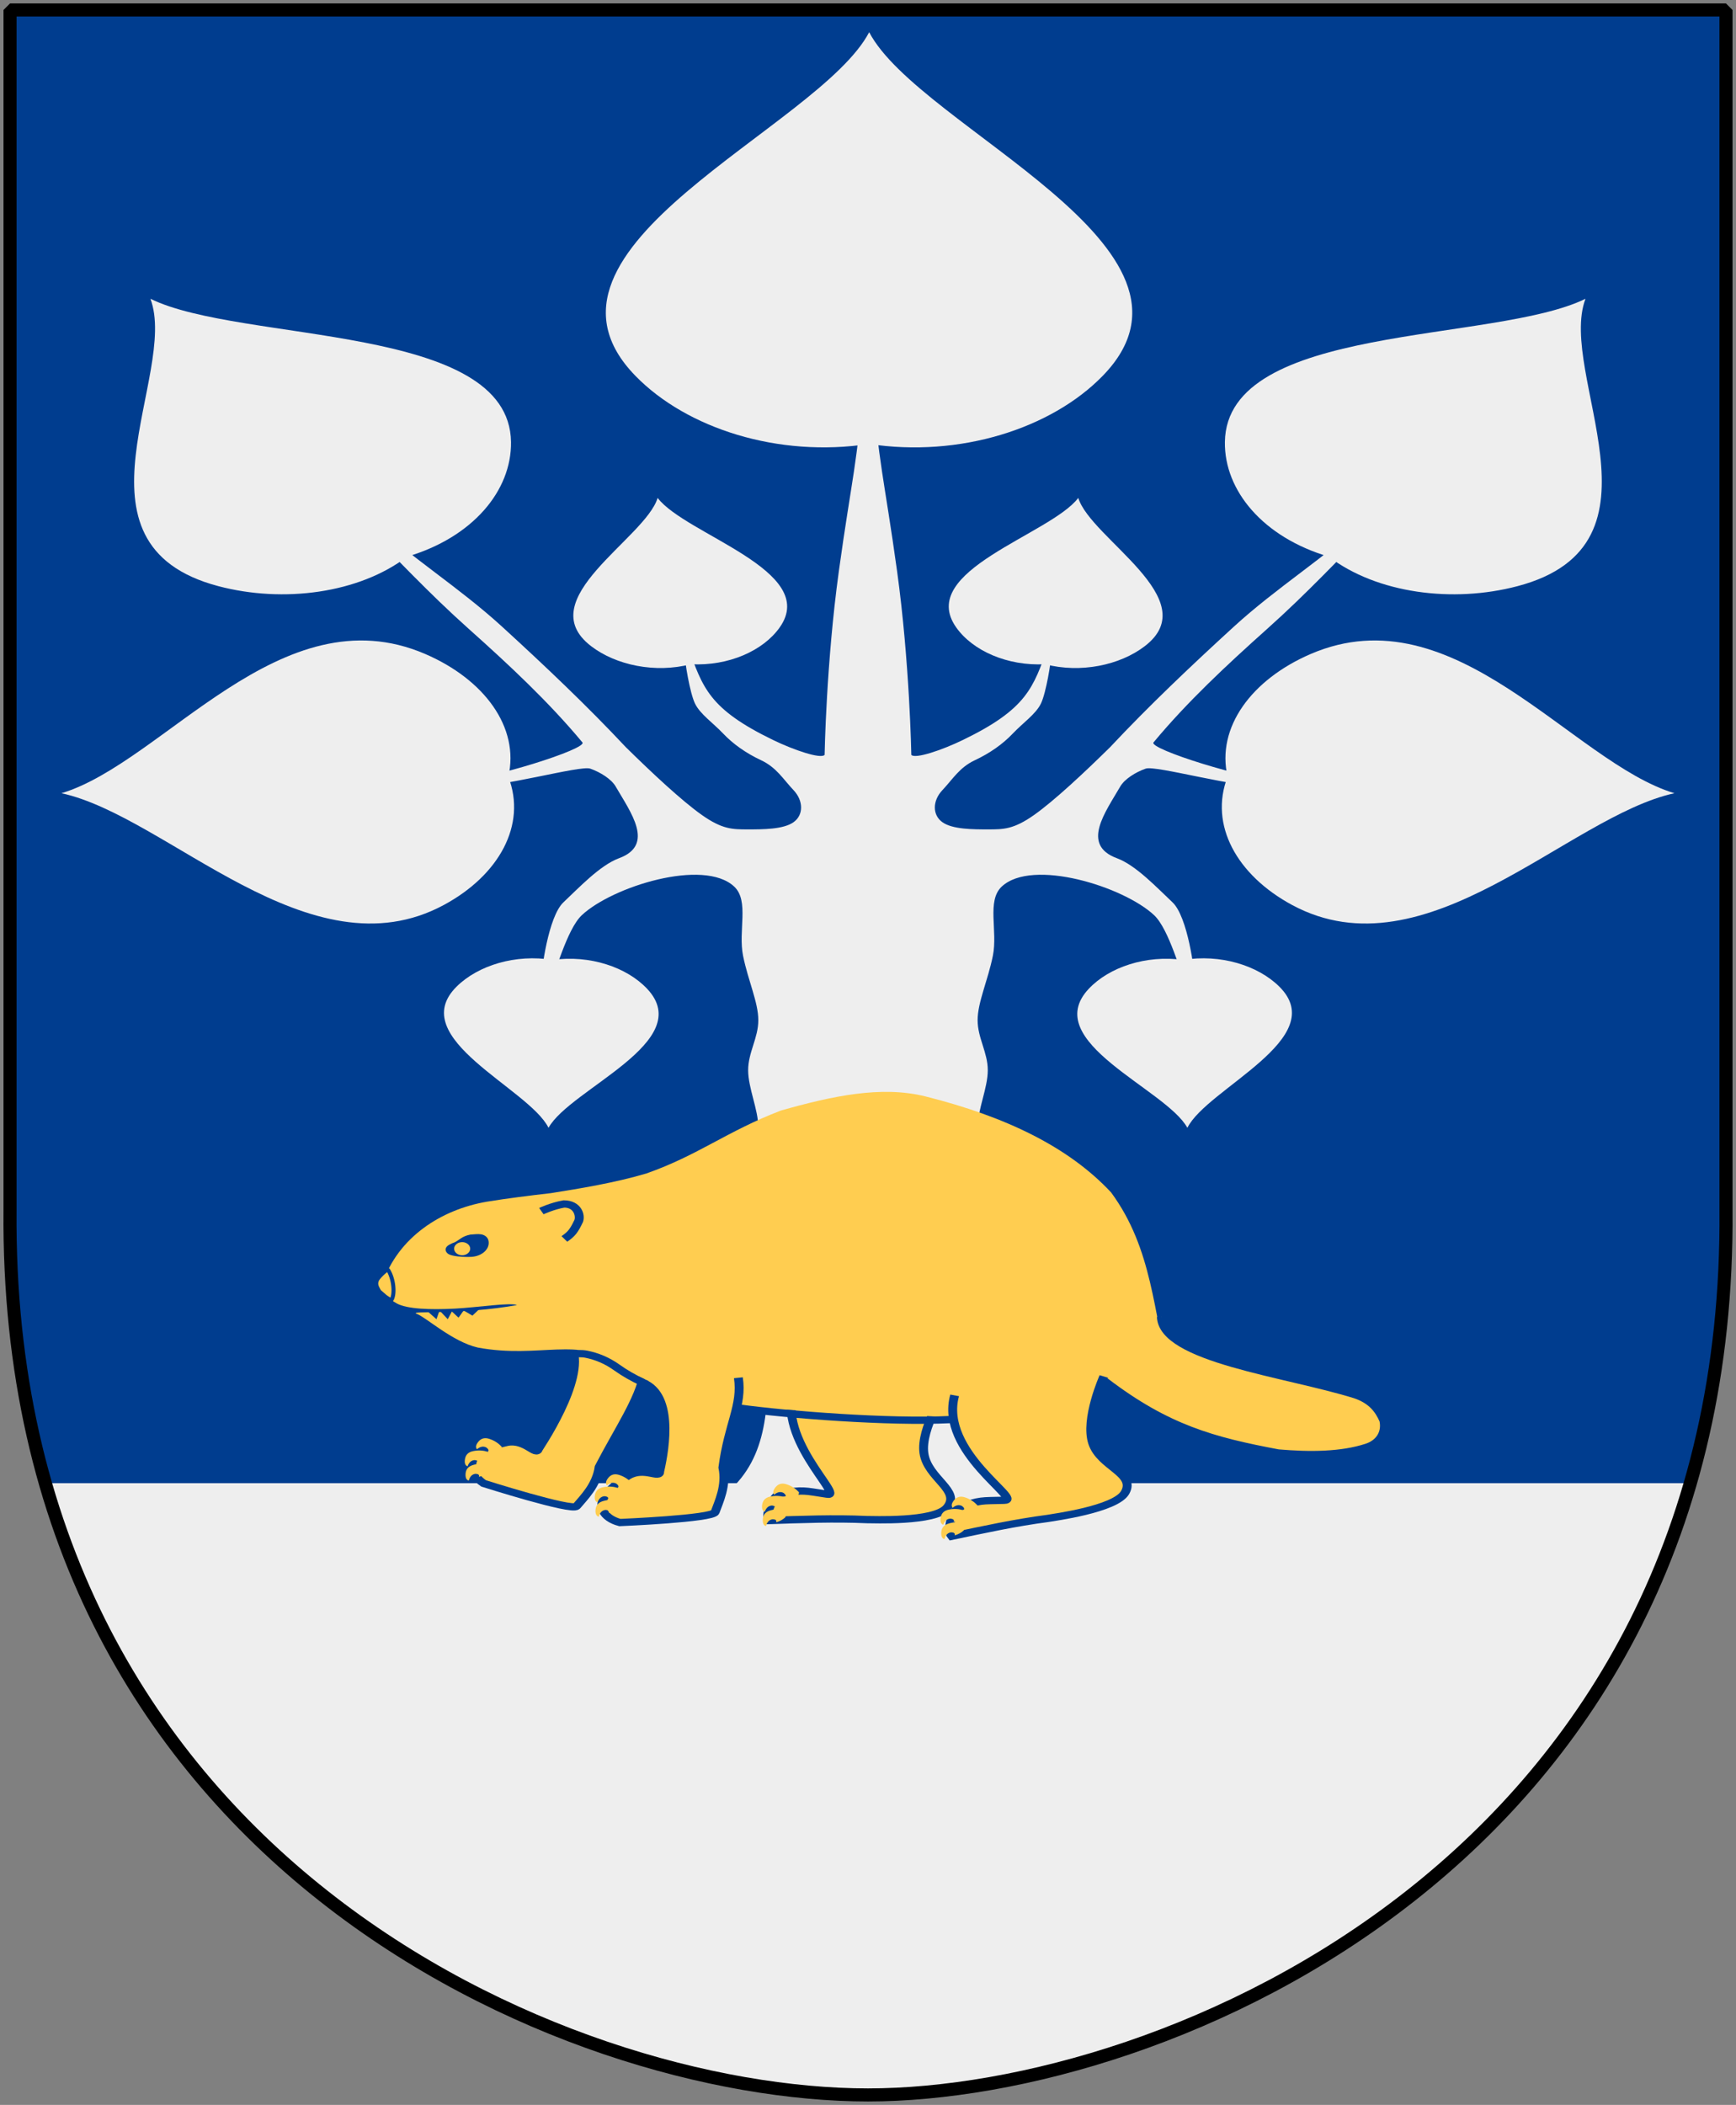
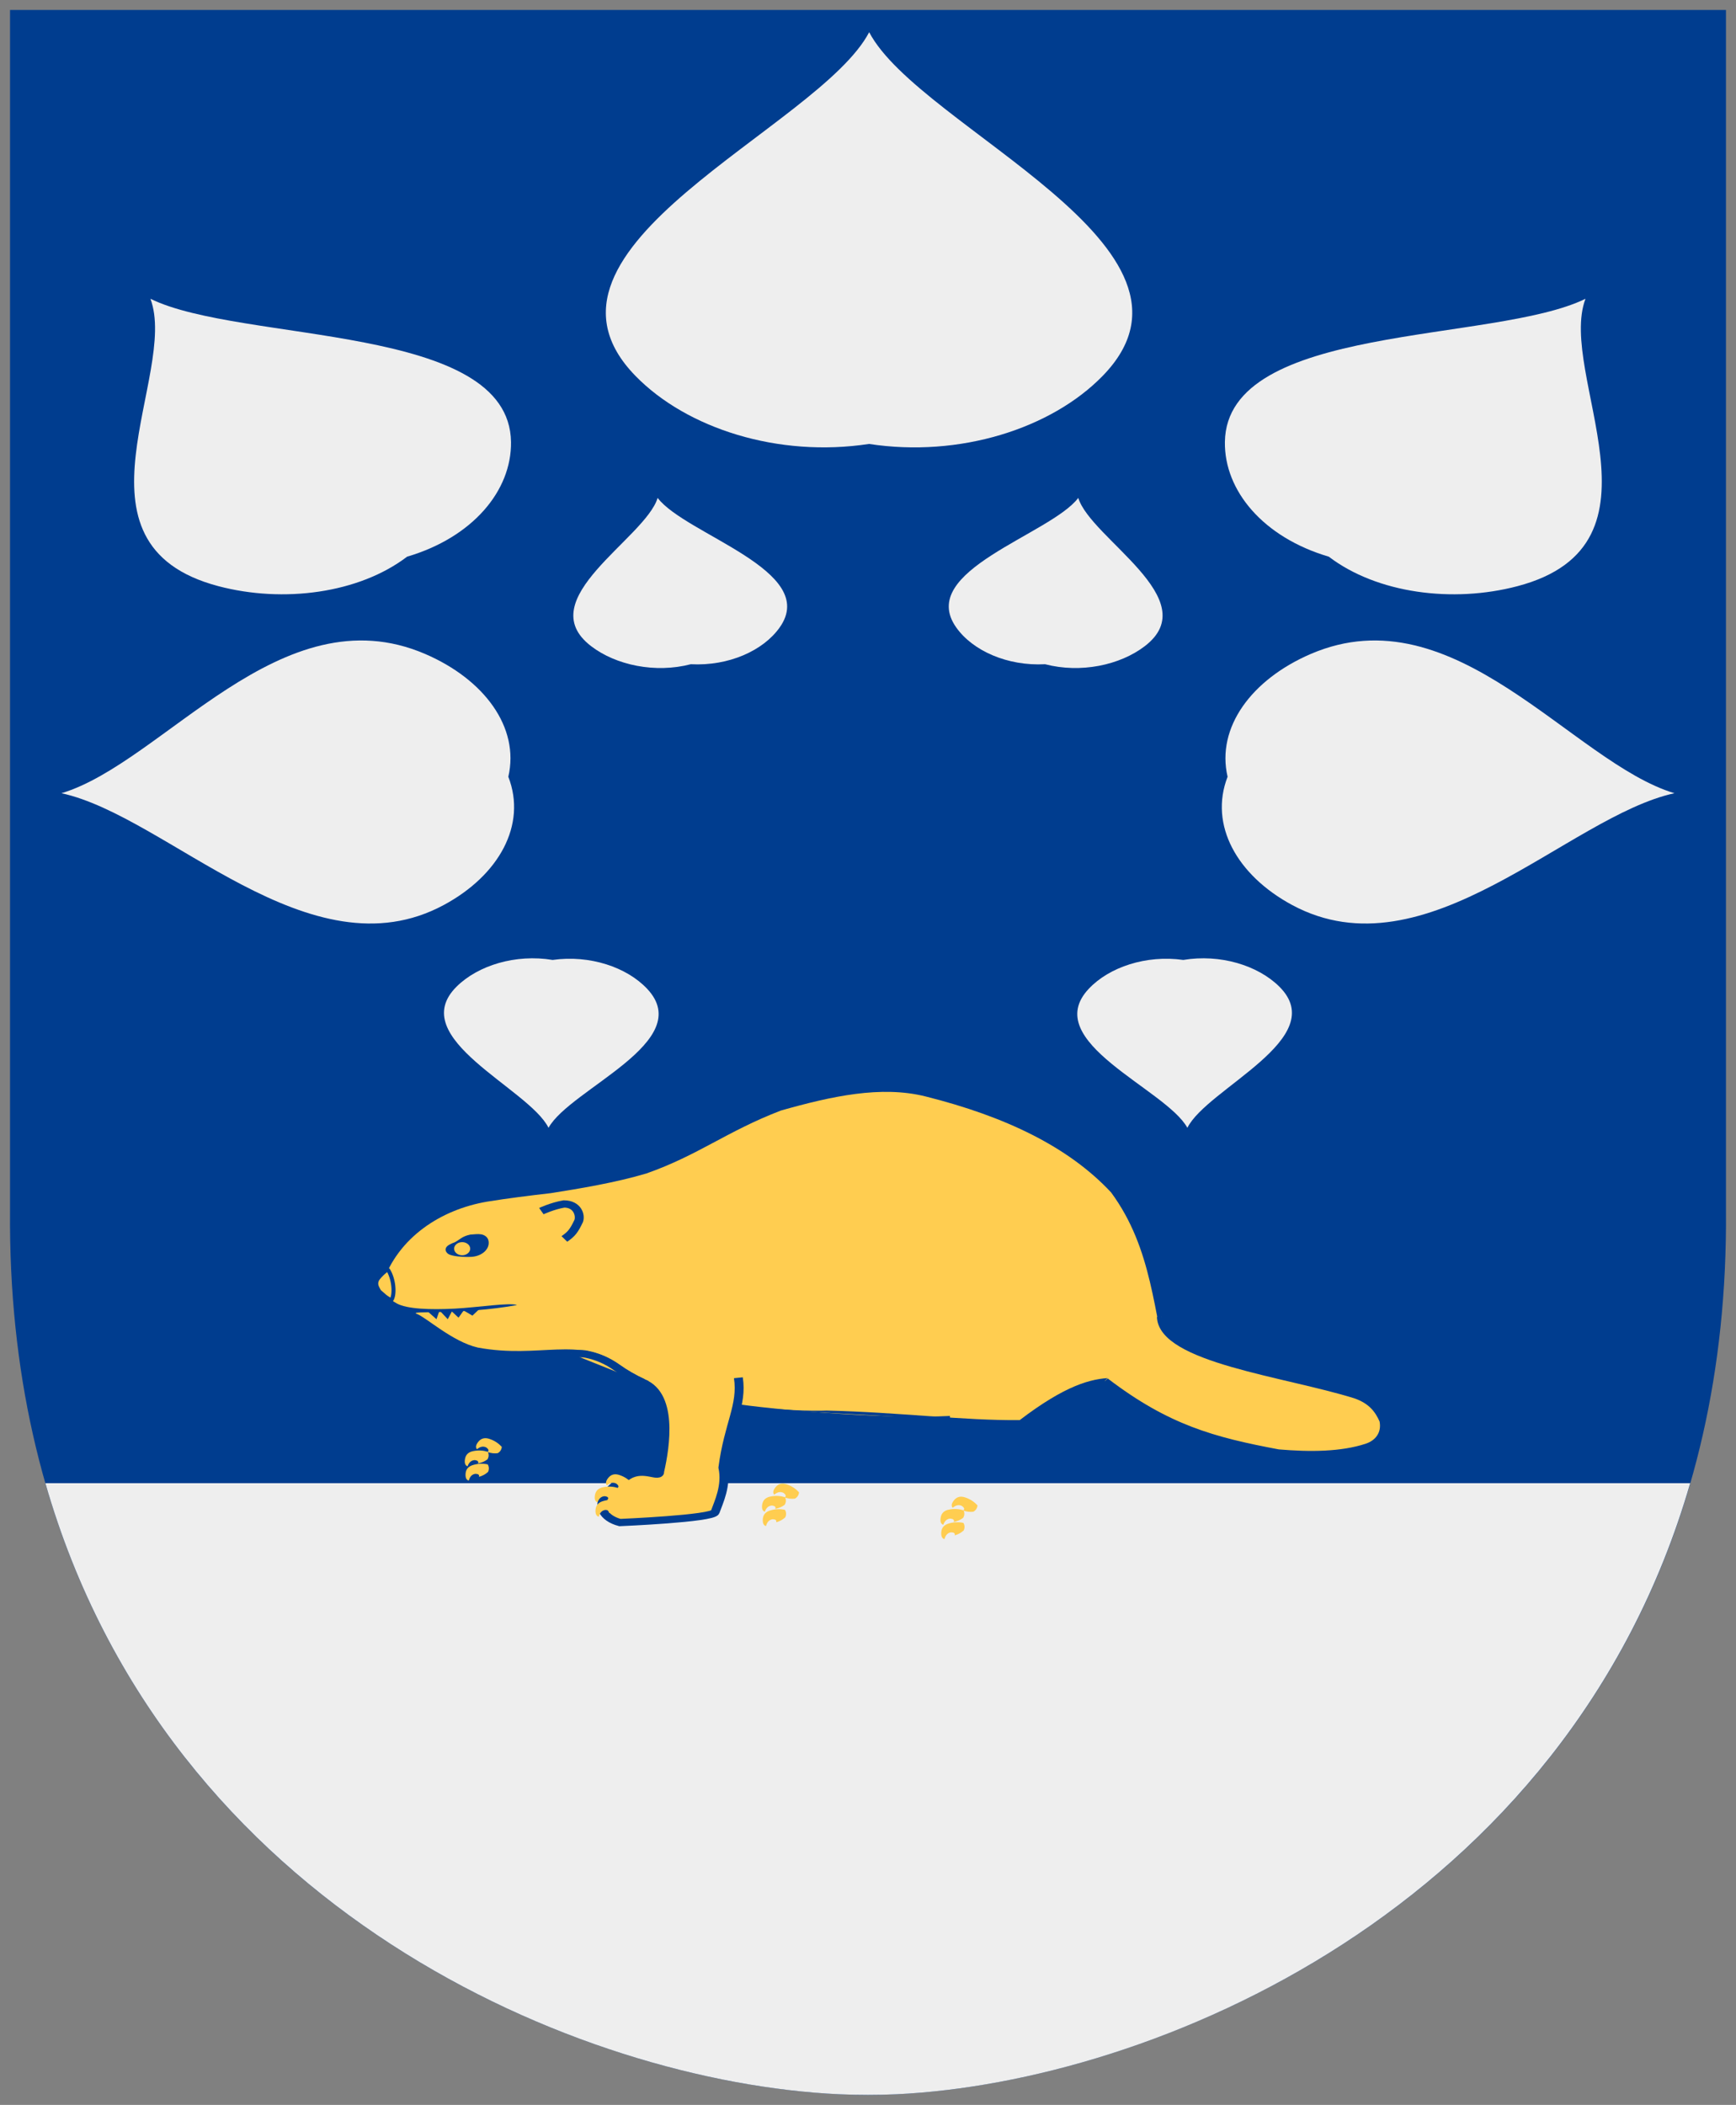
<svg xmlns="http://www.w3.org/2000/svg" xmlns:xlink="http://www.w3.org/1999/xlink" version="1.0" width="251" height="304.2" id="svg4166">
  <rect width="100%" height="100%" fill="#808080" stroke="none" />
  <defs id="defs4168" />
  <path d="m 249.551,1.44 -248.101,0 0,173.497 C 0.682,268.657 81.739,302.756 125.5,302.756 c 42.994,0 124.818,-34.099 124.051,-127.82 l 0,-173.497 z" id="Shield" style="fill:#003d8f" />
  <g transform="matrix(1.21,0,0,0.851,-26.818,-18.425)" id="Generic-Tree" style="fill:#eeeeee">
-     <path d="m 125.877,87.26 c 0.143,0 0.662,0.098 0.662,0.098 0.452,12.027 1.307,15.721 2.815,31.247 1.513,15.577 1.706,31.247 1.706,31.247 0.473,0.716 3.648,-0.805 6.147,-2.526 7.703,-5.303 8.41,-8.903 10.183,-15.832 l 0.389,1.248 c 0,1.214 -0.613,6.532 -1.22,8.353 -0.607,1.821 -2.143,3.282 -3.357,5.103 -1.214,1.821 -2.75,3.357 -4.571,4.571 -1.821,1.214 -2.637,3.234 -3.851,5.055 -1.214,1.821 -1.214,4.249 0,5.463 1.214,1.214 3.642,1.214 5.463,1.214 1.821,0 3.035,0 5.463,-2.428 2.428,-2.428 6.07,-7.284 9.105,-11.533 4.656,-7.06 9.662,-13.801 14.785,-20.463 5.123,-6.662 10.949,-11.778 16.074,-18.52 l 1.062,0.524 c -4.551,6.41 -8.285,12.189 -13.148,18.363 -4.863,6.173 -9.584,12.446 -13.567,19.256 -0.84,1.066 11.483,6.52 14.75,6.422 -0.202,1.619 -0.162,-0.314 -0.365,1.305 -4.754,0 -14.128,-3.852 -15.342,-3.245 -1.214,0.607 -2.524,1.778 -3.035,3.035 -1.768,4.347 -4.733,9.907 -0.401,12.177 2.281,1.195 4.818,5.055 6.639,7.483 1.821,2.428 2.673,11.751 2.673,13.572 0,0 -1.055,0.102 -1.055,0.102 -0.607,-1.214 -1.988,-9.054 -3.809,-11.482 -1.821,-2.428 -5.463,-4.856 -9.105,-6.07 -3.642,-1.214 -7.284,-1.214 -9.105,1.214 -1.821,2.428 -0.453,7.512 -1.06,11.761 -0.607,4.249 -1.821,7.891 -1.821,10.926 0,3.035 1.214,5.463 1.214,8.498 0,3.035 -1.214,6.677 -1.214,9.712 0,3.035 1.214,5.463 1.214,8.498 0,3.035 -1.214,6.677 -1.214,9.712 0,3.035 1.214,5.463 1.214,8.498 0,3.035 -1.214,6.677 -1.821,10.926 -0.607,4.249 -0.607,9.105 0,13.354 0.607,4.249 1.821,7.891 4.249,10.926 42.291,50.506 3.143,29.796 -9.105,15.781 -1.821,-1.821 -5.819,-3.641 -7.64,-3.641 -1.821,0 -5.819,1.821 -7.64,3.641 3.812,34.529 -55.113,24.56 -9.105,-15.781 2.428,-3.035 3.642,-6.677 4.249,-10.926 0.607,-4.249 0.607,-9.105 0,-13.354 -0.607,-4.249 -1.821,-7.891 -1.821,-10.926 0,-3.035 1.214,-5.463 1.214,-8.498 0,-3.035 -1.214,-6.677 -1.214,-9.712 0,-3.035 1.214,-5.463 1.214,-8.498 0,-3.035 -1.214,-6.677 -1.214,-9.712 0,-3.035 1.214,-5.463 1.214,-8.498 0,-3.035 -1.214,-6.677 -1.821,-10.926 -0.607,-4.249 0.761,-9.333 -1.06,-11.761 -1.821,-2.428 -5.463,-2.428 -9.105,-1.214 -3.642,1.214 -7.284,3.642 -9.105,6.07 -1.821,2.428 -3.202,10.268 -3.809,11.482 0,0 -1.055,-0.102 -1.055,-0.102 0,-1.821 0.852,-11.144 2.673,-13.572 1.821,-2.428 4.358,-6.287 6.639,-7.483 4.332,-2.27 1.366,-7.83 -0.401,-12.177 -0.511,-1.257 -1.821,-2.428 -3.035,-3.035 -1.214,-0.607 -10.588,3.245 -15.342,3.245 -0.202,-1.619 -0.162,0.314 -0.365,-1.305 3.267,0.098 15.59,-5.355 14.75,-6.422 -3.983,-6.81 -8.704,-13.083 -13.567,-19.256 -4.863,-6.173 -8.597,-11.953 -13.148,-18.363 l 1.062,-0.524 c 5.125,6.742 10.951,11.858 16.074,18.52 5.123,6.662 10.128,13.403 14.785,20.463 3.035,4.249 6.677,9.105 9.105,11.533 2.428,2.428 3.642,2.428 5.463,2.428 1.821,0 4.249,0 5.463,-1.214 1.214,-1.214 1.214,-3.642 0,-5.463 -1.214,-1.821 -2.03,-3.841 -3.851,-5.055 -1.821,-1.214 -3.357,-2.75 -4.571,-4.571 -1.214,-1.821 -2.75,-3.282 -3.357,-5.103 -0.607,-1.821 -1.22,-7.139 -1.22,-8.353 l 0.389,-1.248 c 1.773,6.928 2.48,10.528 10.183,15.832 2.5,1.721 5.674,3.242 6.147,2.526 0,0 0.193,-15.67 1.706,-31.247 1.508,-15.526 2.363,-19.221 2.815,-31.247 0,0 0.519,-0.098 0.662,-0.098 z" id="path3683" style="stroke:none" />
    <use transform="matrix(0.037,0.532,-0.532,0.037,239.005,89.16)" id="Small-leaf-1" x="0" y="0" width="251" height="304.2" xlink:href="#Leaf" />
    <use transform="matrix(-0.988,-0.156,0.156,-0.988,279.829,342.421)" id="Small-leaf-2" style="stroke:none" x="0" y="0" width="251" height="304.2" xlink:href="#Small-leaf-1" />
    <path d="m 168.85,153.56 c -1.371,-8.376 2.875,-16.529 9.933,-20.849 17.239,-10.551 31.243,18.42 43.462,23.647 -12.698,3.921 -29.653,31.27 -45.695,18.974 -6.568,-5.034 -9.938,-13.586 -7.699,-21.773 z" id="Leaf" style="stroke:none" />
    <use transform="matrix(0.53,-0.848,0.848,0.53,-38.765,177.985)" id="Leaf-2" x="0" y="0" width="251" height="304.2" xlink:href="#Leaf" />
    <use transform="matrix(-0.068,-1.306,1.306,-0.068,-63.067,328.002)" id="Leaf-3" x="0" y="0" width="251" height="304.2" xlink:href="#Leaf" />
    <use transform="matrix(-1,0,0,1,251.754,0)" id="Small-leaf-1.2" x="0" y="0" width="251" height="304.2" xlink:href="#Small-leaf-1" />
    <use transform="matrix(-1,0,0,1,251.754,0)" id="Small-leaf-2.2" x="0" y="0" width="251" height="304.2" xlink:href="#Small-leaf-2" />
    <use transform="matrix(-1,0,0,1,251.754,0)" id="Leaf-1.2" x="0" y="0" width="251" height="304.2" xlink:href="#Leaf" />
    <use transform="matrix(-1,0,0,1,251.754,0)" id="Leaf-2.2" x="0" y="0" width="251" height="304.2" xlink:href="#Leaf-2" />
  </g>
  <path d="m 6.562,214.344 c 17.702,61.696 77.314,86.558 114.719,88.312 1.437,0.067 2.851,0.094 4.219,0.094 1.344,0 2.741,-0.026 4.156,-0.094 36.857,-1.754 96.868,-26.617 114.719,-88.312 l -237.812,0 z" id="Stam" style="fill:#eeeeee" />
  <g transform="matrix(0.58,0,0,0.473,46.043,130.468)" id="Castor" style="fill:#ffcd50;stroke:#003d8f;stroke-width:2.219px">
    <use transform="matrix(0.985,0.213,-0.142,0.985,-15.736,-35.548)" id="Leg-back-left" x="0" y="0" width="251" height="304.2" xlink:href="#Leg-back-right" />
-     <path d="m 81.252,143.651 c -1.363,8.366 -6.199,16.76 -11.274,28.726 -0.629,5.602 -3.884,9.425 -5.622,11.988 -1.113,1.64 -23.19,-6.967 -23.19,-6.967 -3.571,-3.048 -3.858,-7.177 -1.078,-9.347 0.972,-0.819 3.074,-2.179 7.005,-3.214 4.622,-0.997 7.167,4.403 7.756,2.015 3.336,-6.302 13.713,-27.238 6.509,-33.769" id="Leg-front-left" />
    <path d="m 19.5,122.402 c 2.547,1.737 8.374,1.992 14.485,1.602 5.557,-0.354 13.757,-1.924 15.508,-1.095 -13.737,3.09 -27.347,1.626 -24.996,2.686 2.351,1.06 8.907,8.536 15.236,10.307 15.49,3.515 25.125,-3.675 35.355,5.305 15.276,13.411 45.078,14.273 51.609,13.944 18.187,0.51 34.042,3.087 48.12,2.913 22.639,-21.18 25.903,-8.645 37.456,-13.598 -4.226,-19.188 -4.227,-38.536 -14.676,-55.964 -10.57,-13.886 -26.281,-23.19 -46.247,-29.327 -11.087,-3.401 -23.417,-0.083 -36.085,4.312 -13.59,6.411 -20.536,13.628 -33.522,19.225 -7.584,2.775 -16.549,4.607 -23.828,6.012 -5.146,0.714 -10.993,1.628 -15.827,2.587 -11.551,2.391 -22.248,10.929 -26.141,25.047 0,0 -1.309,2.729 3.554,6.046 z" id="Main body" style="stroke:none" />
    <path d="m 40.594,101.312 c -0.908,-0.186 -1.712,7.4e-4 -2.625,0.062 l -0.094,0 -0.094,0.031 c -0.967,0.246 -1.661,0.645 -2.188,1.062 -0.515,0.408 -0.899,0.787 -1.5,1.188 -0.014,0.009 -0.017,0.022 -0.031,0.031 -0.576,0.262 -1.071,0.51 -1.438,0.781 -0.407,0.301 -0.784,0.622 -0.906,1.25 -0.122,0.628 0.267,1.289 0.625,1.562 0.358,0.273 0.713,0.389 1.094,0.5 1.523,0.444 3.565,0.48 4.688,0.406 2.457,-0.167 4.466,-2.142 4.312,-4.531 -0.038,-0.567 -0.181,-1.087 -0.531,-1.531 -0.35,-0.444 -0.858,-0.719 -1.312,-0.812 z" id="eye-1" style="fill:#003d8f;stroke:none" />
    <path d="m 15.128,118.623 c -0.546,-1.234 -1.037,-2.049 -0.482,-3.443 0.648,-1.272 2.528,-3.209 2.667,-3.119 1.481,2.805 1.806,7.484 0.886,9.347 -1.765,-1.151 -1.804,-1.494 -3.071,-2.785 z" id="nos" style="stroke-width:1" />
    <path d="m 55.569,94.212 c 0,0 2.713,-1.569 5.632,-2.19 3.33,0.001 4.187,3.364 3.686,5.173 -1.194,3.056 -1.777,3.997 -3.581,5.515" id="ear" />
    <path d="m 37.785,105.276 c 0.23,1.082 -0.461,2.146 -1.543,2.376 -1.082,0.23 -2.146,-0.461 -2.376,-1.543 -0.23,-1.082 0.461,-2.146 1.543,-2.376 1.082,-0.23 2.146,0.461 2.376,1.543 z" id="eye-2" style="stroke:none" />
    <path d="m 104.681,145.12 c 1.051,8.434 -2.426,14.062 -3.858,27.436 0.97,5.529 -1.022,10.486 -1.941,13.624 -0.588,2.008 -23.733,3.183 -23.733,3.183 -4.206,-1.366 -5.626,-5.125 -3.618,-8.331 0.686,-1.177 2.281,-3.338 5.687,-5.96 4.065,-2.877 7.962,1.13 7.85,-1.361 1.378,-7.322 3.601,-24.339 -4.99,-27.452" id="Leg-front-right" />
    <use transform="translate(-41.698,-2.852)" id="use2035" x="0" y="0" width="251" height="304.2" xlink:href="#g2026" />
    <path d="m 210.133,126.526 c 0.337,12.911 30.997,17.139 48.566,23.873 4.045,1.752 5.745,4.573 6.903,7.807 0.675,4.025 -1.245,6.958 -4.17,8.123 -6.404,2.558 -14.3,2.61 -22.211,1.782 -16.334,-3.746 -27.851,-7.569 -43.213,-21.947" id="Tail" />
-     <path d="m 195.775,144.728 c 0,0 -4.762,13 -2.757,20.394 2.005,7.394 10.777,9.184 8.074,15.052 -2.375,5.157 -18.065,7.636 -19.226,7.92 -8.091,1.295 -16.045,3.422 -24.024,5.472 -1.298,-1.939 0.101,-7.803 1.811,-8.843 5.487,-2.311 5.452,-1.971 11.286,-2.16 4.86,0.025 -16.247,-14.781 -12.349,-32.054" id="Leg-back-right" />
    <g id="g2026">
      <path d="m 116.487,182.266 c -0.019,-0.237 -0.097,-0.451 -0.174,-0.641 -1.142,-0.427 -2.304,-0.522 -3.523,-0.237 -1.239,0.261 -1.936,1.045 -2.149,2.327 -0.194,1.282 0,2.066 0.619,2.351 0.368,-1.235 0.968,-1.876 1.839,-1.9 0.716,0.119 0.968,0.451 0.774,1.021 l 0,0 c 0.91,-0.214 1.684,-0.617 2.362,-1.259 0.252,-0.546 0.348,-1.116 0.252,-1.662 z" id="Klo" style="stroke:none" />
      <use transform="matrix(0.866,0.613,-0.408,0.866,93.173,-48.481)" id="use2010" x="0" y="0" width="251" height="304.2" xlink:href="#Klo" />
      <use transform="matrix(0.996,-0.107,0.071,0.996,-12.459,17.024)" id="use2012" x="0" y="0" width="251" height="304.2" xlink:href="#Klo" />
    </g>
    <use transform="translate(44.488,3.994)" id="use2031" x="0" y="0" width="251" height="304.2" xlink:href="#g2026" />
    <use transform="translate(-74.096,-13.883)" id="use2033" x="0" y="0" width="251" height="304.2" xlink:href="#g2026" />
    <path d="m 104.776,154.367 c 12.251,2.063 37.419,4.463 52.702,3.536" id="Fake-tummy-1" />
    <path d="m 62.948,137.744 c 1.336,0.079 2.567,-0.127 3.859,0.195 2.584,0.644 5.104,1.878 7.661,4.123 1.91,1.676 4.046,3.157 6.336,4.463" id="Fake-tummy-2" />
    <path d="m 27.245,124.885 2.175,2.354 0.768,-2.668 2.047,2.668 1.024,-2.354 1.663,1.884 1.279,-2.197 2.175,1.57 2.047,-2.354" id="teeth" style="fill:#003d8f;stroke:none" />
  </g>
-   <path d="m 249.551,1.44 -248.101,0 0,173.497 c -0.767,93.721 80.289,127.82 124.051,127.82 42.994,0 124.818,-34.099 124.051,-127.82 l 0,-173.497 z" id="Frame" style="fill:none;stroke:#000000;stroke-width:1.888;stroke-linejoin:bevel" />
</svg>